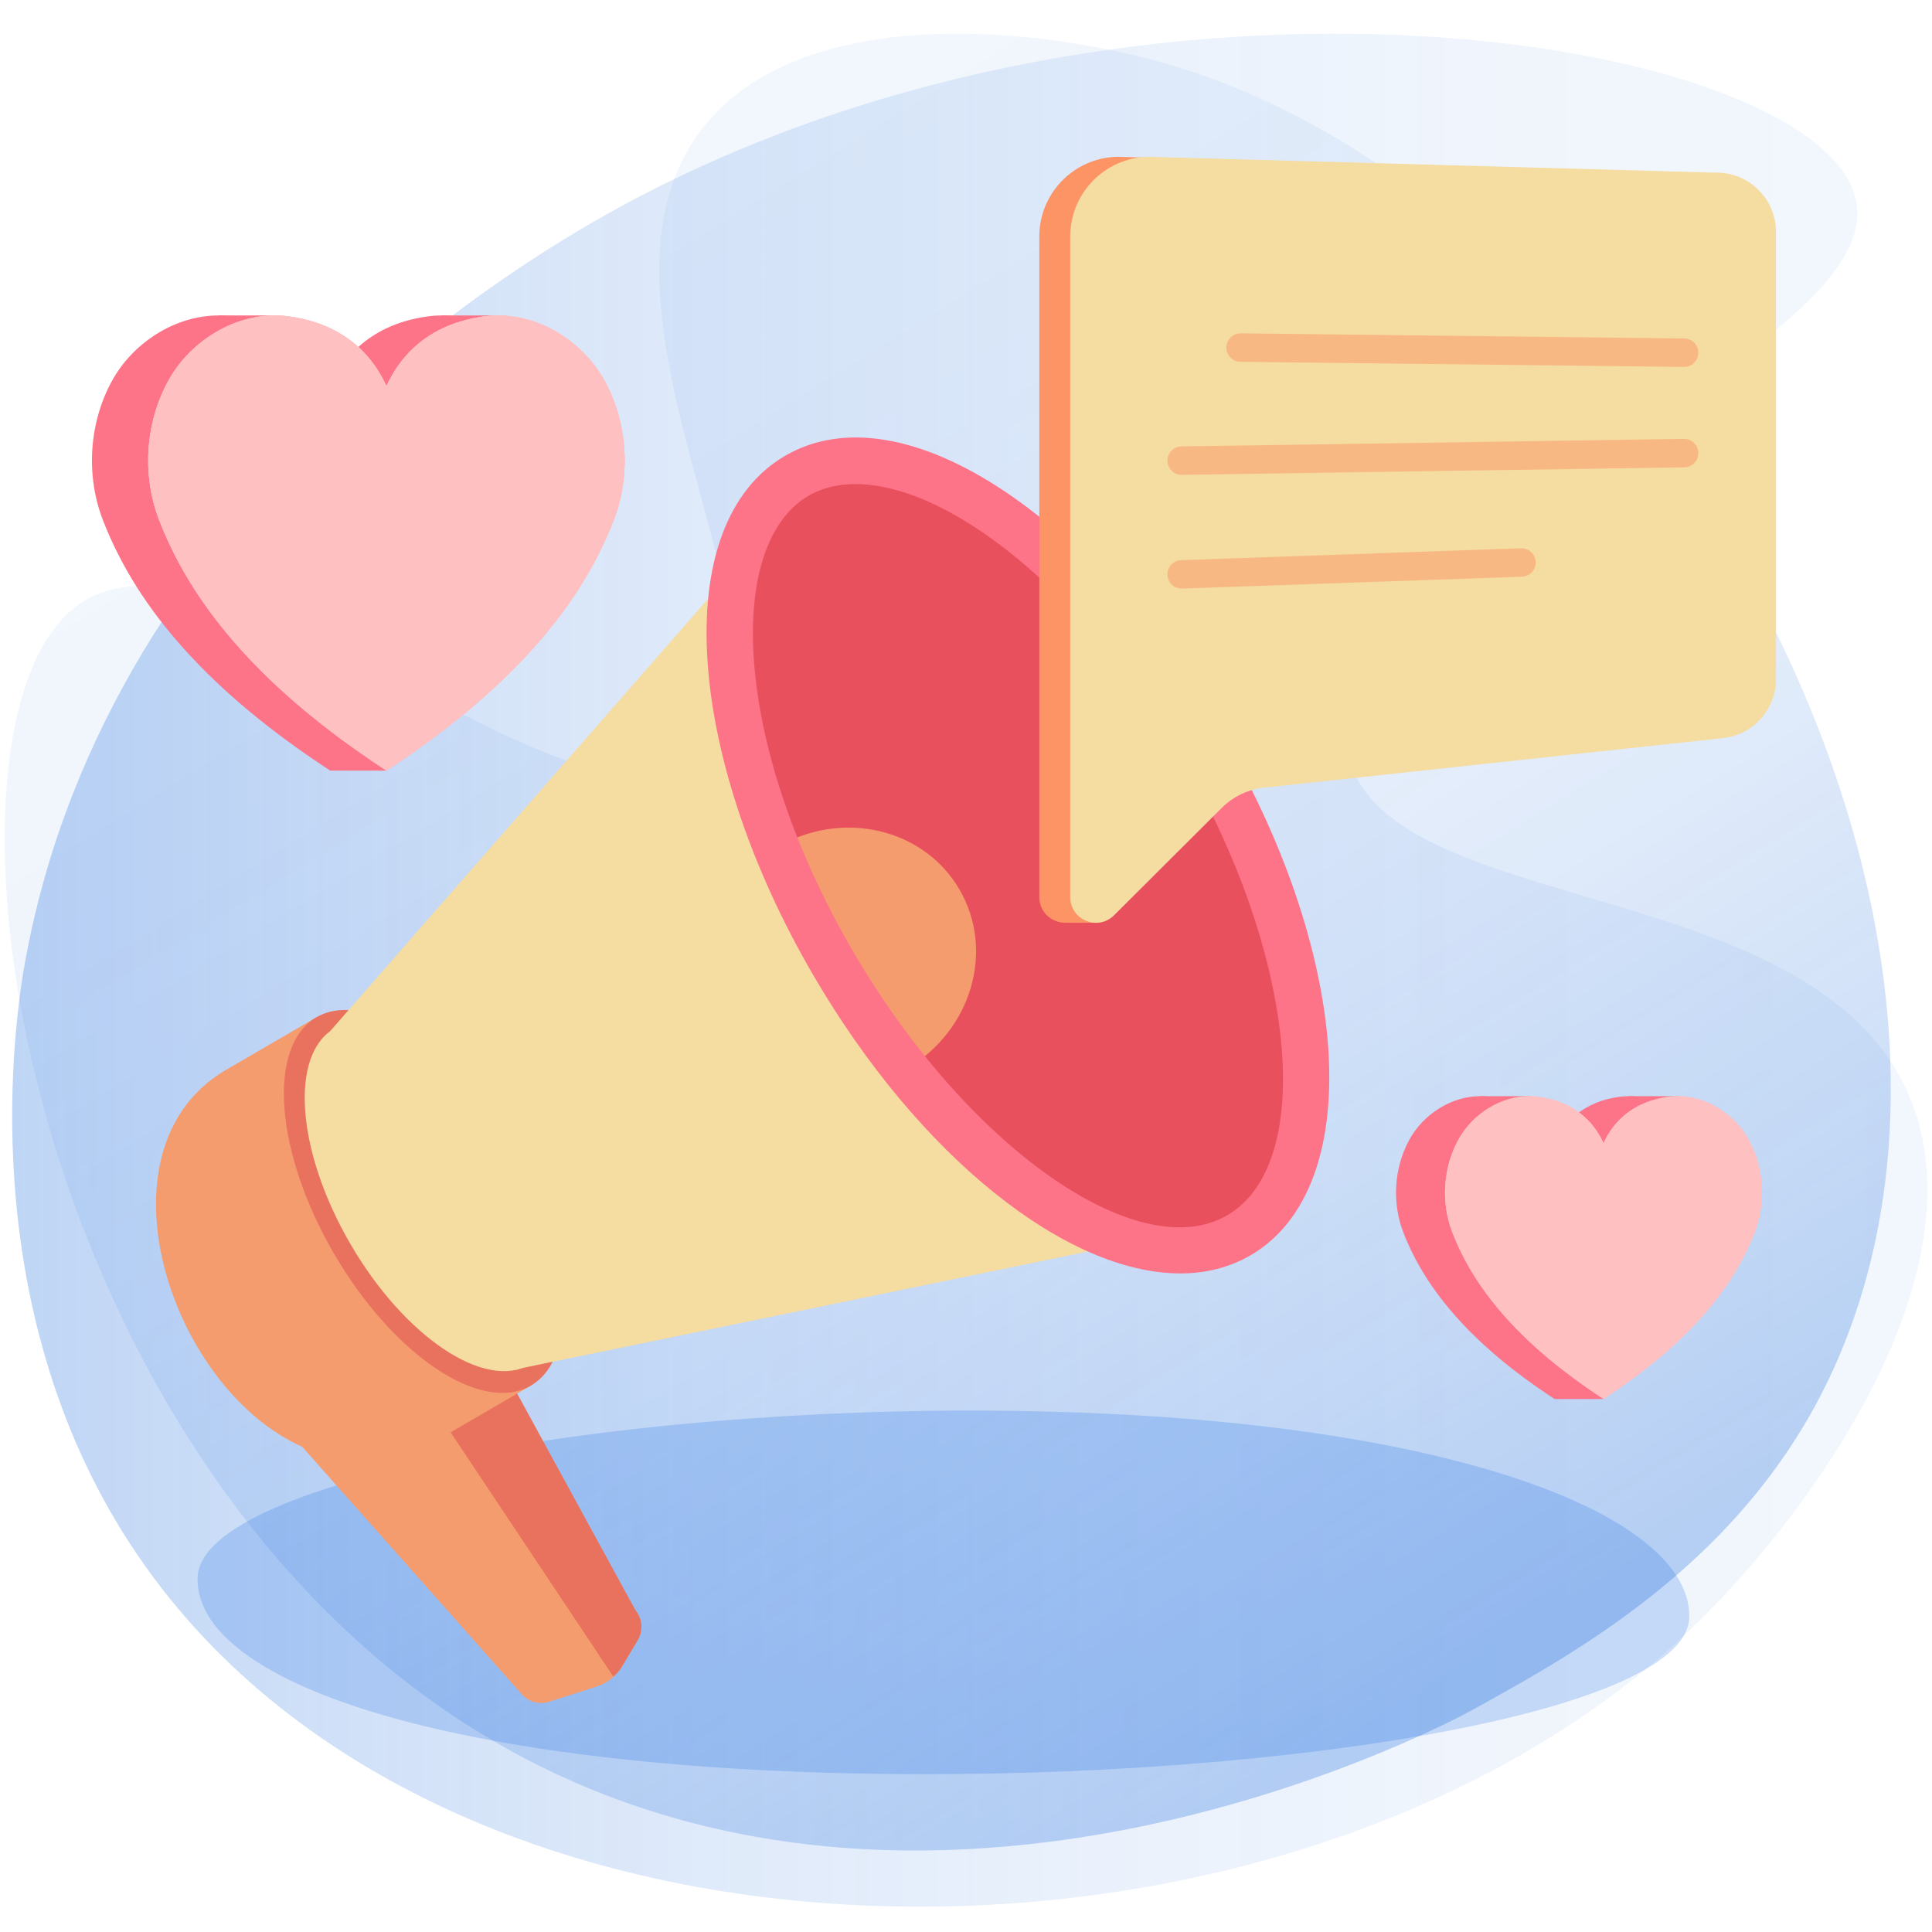
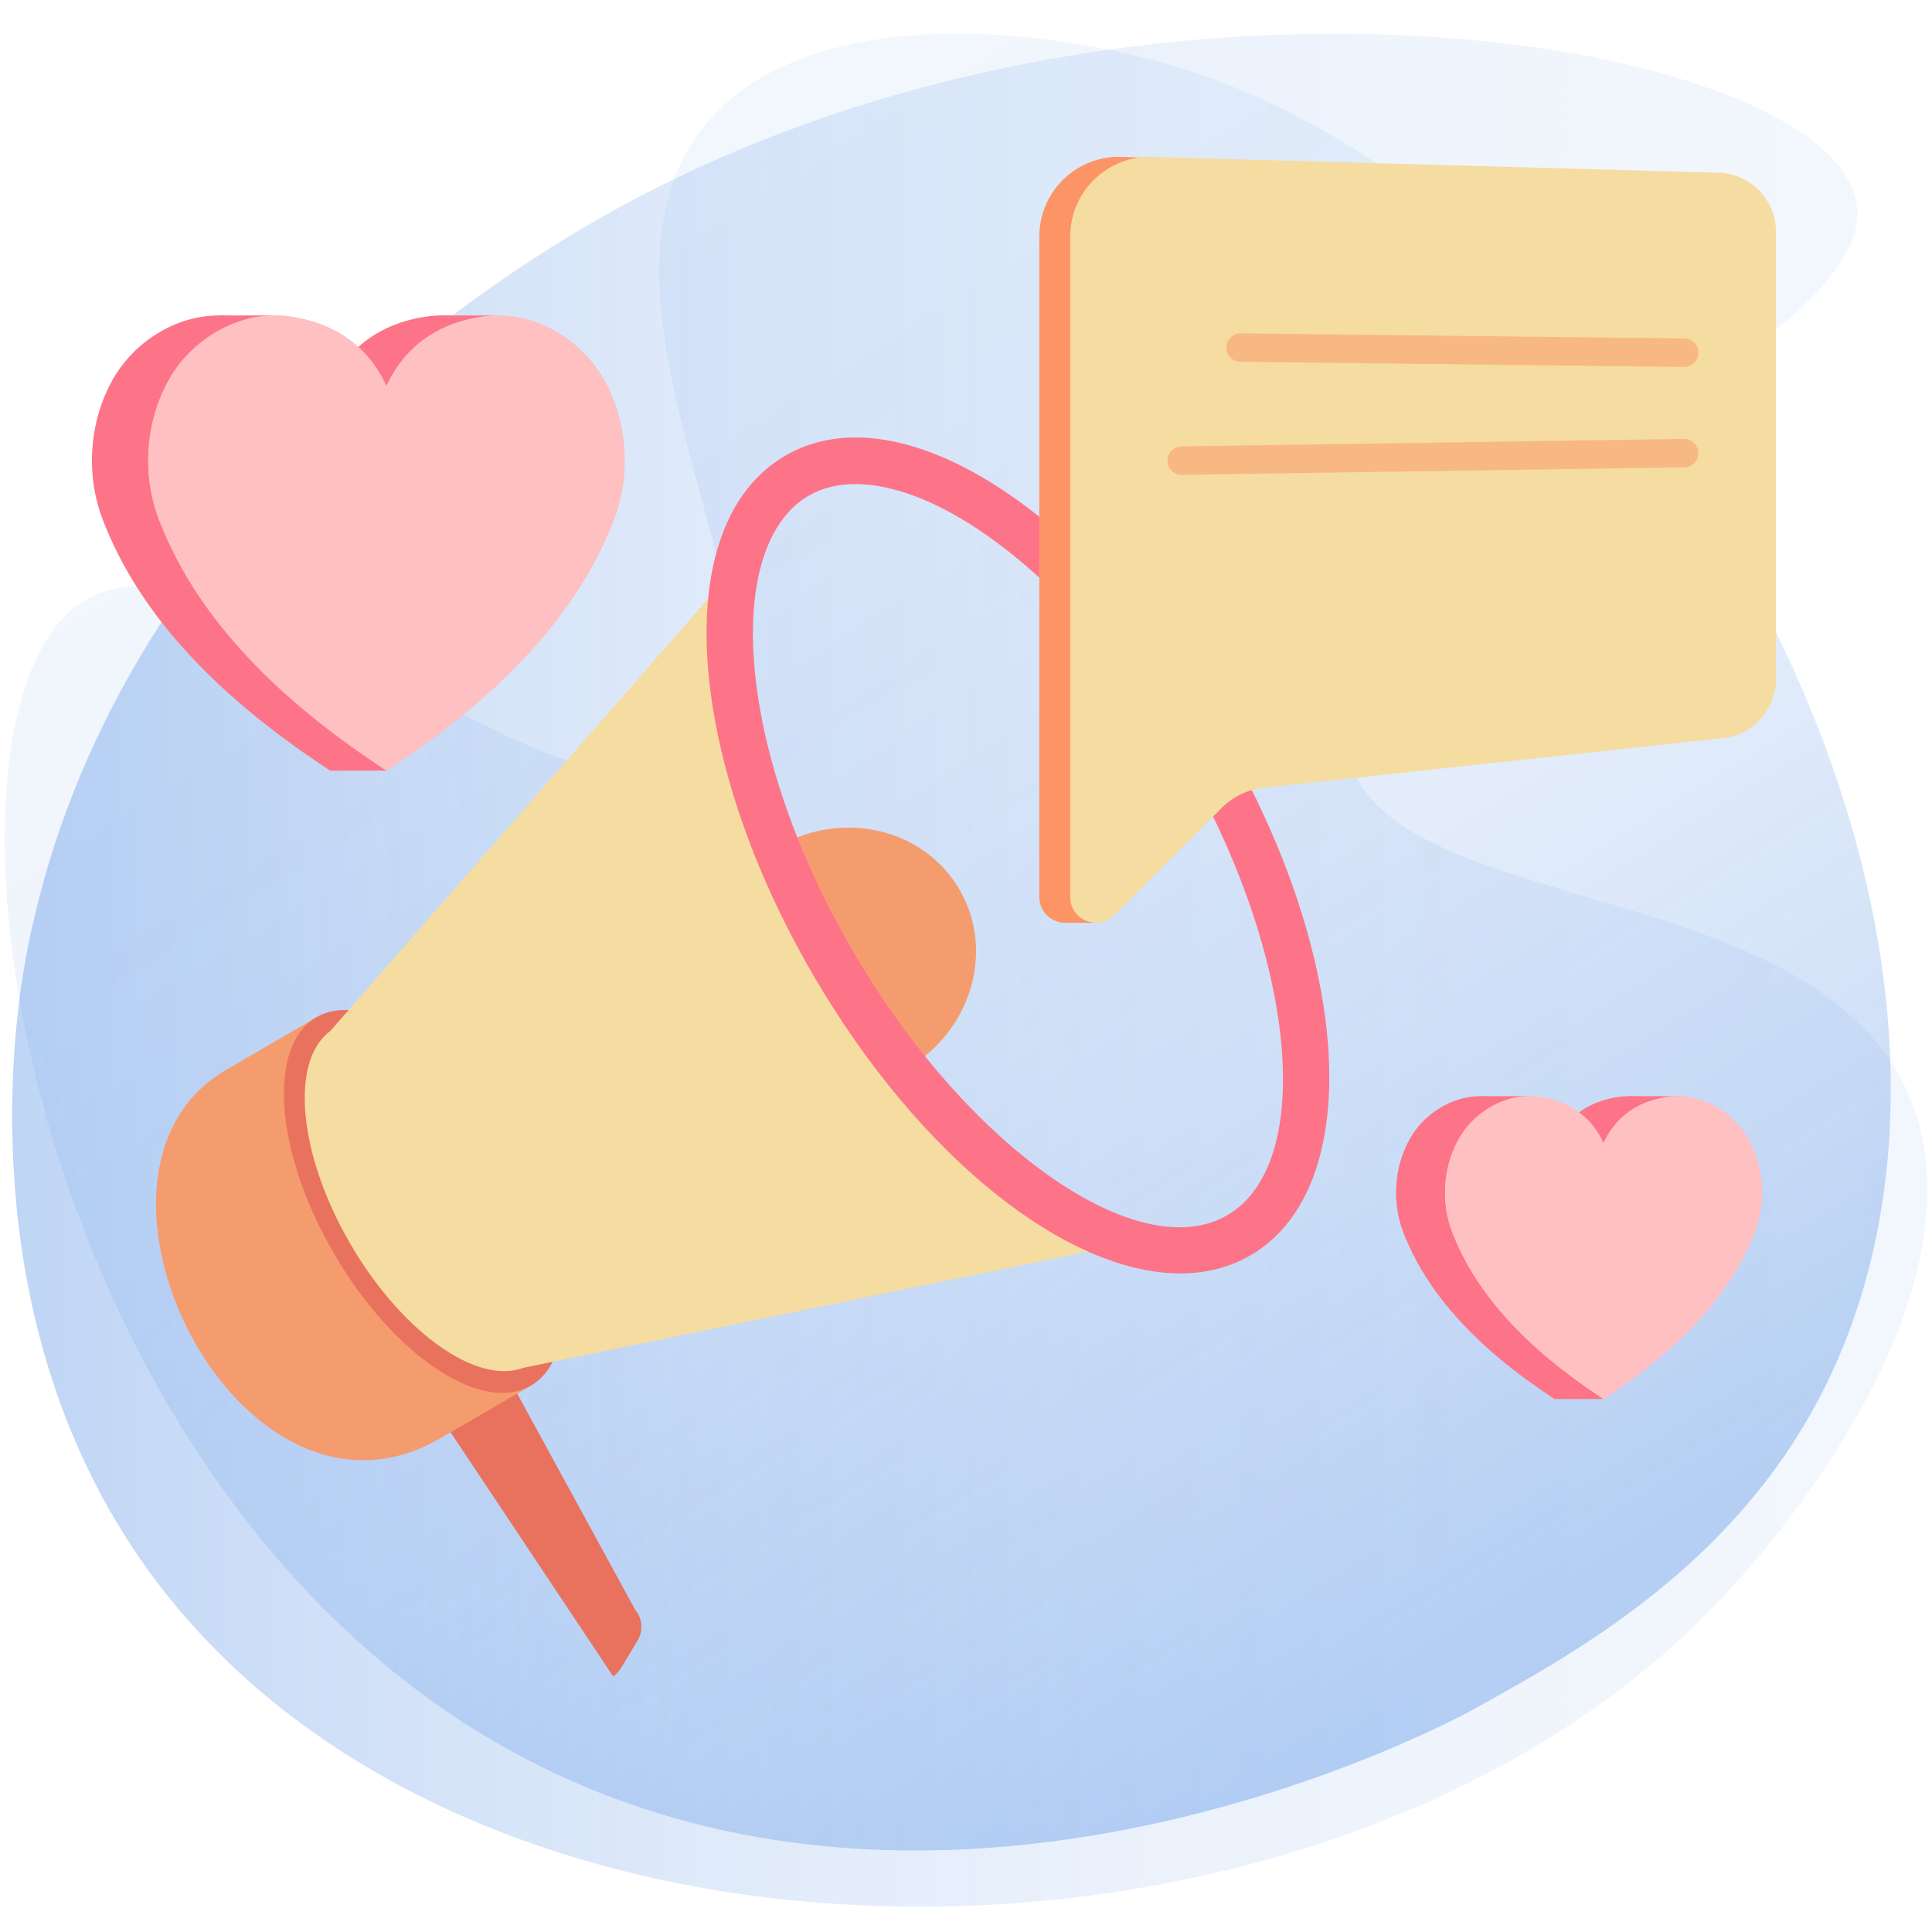
<svg xmlns="http://www.w3.org/2000/svg" id="Evergreen" viewBox="0 0 208 208">
  <defs>
    <linearGradient id="linear-gradient" x1="1.309" y1="104.451" x2="207.5" y2="104.451" gradientUnits="userSpaceOnUse">
      <stop offset=".002" stop-color="#0158d7" stop-opacity=".5" />
      <stop offset=".162" stop-color="#0158d7" stop-opacity=".373" />
      <stop offset=".357" stop-color="#0158d7" stop-opacity=".254" />
      <stop offset=".558" stop-color="#0158d7" stop-opacity=".168" />
      <stop offset=".767" stop-color="#0158d7" stop-opacity=".117" />
      <stop offset=".999" stop-color="#0158d7" stop-opacity=".1" />
    </linearGradient>
    <linearGradient id="linear-gradient-2" x1="-9730.443" y1="742.416" x2="-9515.532" y2="742.416" gradientTransform="translate(-4971.932 -6761.569) rotate(-121.754) scale(.884 .944)" gradientUnits="userSpaceOnUse">
      <stop offset="0" stop-color="#0158d7" stop-opacity=".5" />
      <stop offset=".16" stop-color="#0158d7" stop-opacity=".373" />
      <stop offset=".355" stop-color="#0158d7" stop-opacity=".254" />
      <stop offset=".556" stop-color="#0158d7" stop-opacity=".168" />
      <stop offset=".766" stop-color="#0158d7" stop-opacity=".117" />
      <stop offset=".998" stop-color="#0158d7" stop-opacity=".1" />
    </linearGradient>
  </defs>
  <path d="M67.459,21.894C57.867,27.044,11.893,53.226,2.725,103.429c-1.138,6.23-5.742,36.847,11.424,63.004,33.05,50.364,124.874,49.97,167.749,9.096,13.166-12.551,31.192-37.955,23.938-56.812-9.673-25.143-57.475-19.527-60.791-37.988-4.182-23.276,58.641-42.291,54.738-59.298-3.97-17.298-76.305-29.611-132.324.463Z" style="fill:url(#linear-gradient); opacity:.5;" />
  <path d="M45.273,182.247c48.829,36.259,110.43,3.409,113.262,1.839,11.604-6.431,30.679-16.746,39.737-38.715,20.631-50.04-22.393-123.153-71.579-138.177C111.588,2.581,85.031.125,74.924,14.774c-13.477,19.532,12.789,55.052,1.132,66.371-12.93,12.554-52.174-27.781-67.884-15.839-16.622,12.635-7.104,84.116,37.101,116.942Z" style="fill:url(#linear-gradient-2); opacity:.5;" />
-   <path d="M181.863,174.145c-.286,10.695-47.498,17.925-91.844,16.738-44.346-1.186-69.034-10.34-68.748-21.035.286-10.695,47.451-19.06,91.797-17.873,44.346,1.186,69.08,11.475,68.794,22.17Z" style="fill:#005ede; opacity:.19;" />
-   <path d="M56.199,182.428l-23.662-26.665,21.119-6.508,14.737,24.089c.759.899.866,2.181.267,3.194l-1.69,2.857c-.614,1.038-1.588,1.814-2.736,2.181l-5.131,1.64c-1.038.332-2.175.023-2.902-.788Z" style="fill:#f59c6f;" />
  <path d="M66.022,180.494l-19.356-29.065,8.62-2.116,13.124,24.04c.733.889.859,2.172.271,3.199l-1.707,2.85c-.259.417-.569.808-.952,1.092Z" style="fill:#e9725f;" />
  <path d="M47.433,154.833c-21.662,12.61-42.145-28.561-23.085-39.656l9.759-5.681,23.085,39.655-9.759,5.681Z" style="fill:#f59c6f;" />
  <ellipse cx="45.607" cy="129.349" rx="11.166" ry="22.943" transform="translate(-58.883 40.507) rotate(-30.205)" style="fill:#e9725f;" />
  <ellipse cx="46.536" cy="128.808" rx="10.19" ry="20.936" transform="translate(-58.485 40.901) rotate(-30.205)" style="fill:#f5dca1;" />
-   <ellipse cx="109.584" cy="92.105" rx="23.023" ry="47.305" transform="translate(-31.459 67.637) rotate(-30.205)" style="fill:#e8505d;" />
  <ellipse cx="90.64" cy="103.133" rx="14.647" ry="13.815" transform="translate(-39.58 59.604) rotate(-30.205)" style="fill:#f59c6f;" />
  <path d="M121.774,133.781l-65.663,13.524-20.563-36.297,43.801-50.105c-2.533,10.495,1.087,26.854,10.348,42.763,9.261,15.909,21.7,27.135,32.077,30.115Z" style="fill:#f5dca1;" />
  <path d="M127.069,137.097c-12.179,0-28.07-12.457-39.537-32.155-6.543-11.241-10.568-23.092-11.332-33.371-.811-10.912,2.147-18.905,8.332-22.505,6.184-3.601,14.595-2.226,23.683,3.868,8.561,5.74,16.879,15.092,23.423,26.332,14.049,24.133,15.368,48.676,3.002,55.875h-.001c-2.272,1.323-4.827,1.955-7.569,1.955ZM92.108,52.114c-1.904,0-3.614.417-5.068,1.264-4.381,2.55-6.519,9.047-5.867,17.824.71,9.54,4.499,20.631,10.669,31.231,12.22,20.991,30.67,33.996,40.287,28.399h0c9.617-5.599,7.418-28.063-4.803-49.055-6.17-10.6-13.945-19.372-21.89-24.699-4.883-3.274-9.497-4.963-13.328-4.963Z" style="fill:#fd7388;" />
  <path d="M181.317,18.587l-61.066-1.708c-4.652.124-8.359,3.93-8.359,8.584v71.11c0,1.717,1.444,2.834,2.911,2.769l.001.006h3.43l-1.11-1.32,11.085-11.052c1.254-1.251,2.906-2.025,4.67-2.188l49.197-5.313c3.287-.304,5.8-3.062,5.8-6.362V24.975c0-3.595-2.965-6.483-6.559-6.387Z" style="fill:#fd9466;" />
  <path d="M184.645,18.588l-61.066-1.708c-4.652.124-8.359,3.93-8.359,8.584v71.11c0,2.465,2.979,3.702,4.725,1.961l11.592-11.559c1.254-1.251,2.906-2.025,4.67-2.188l49.197-5.313c3.286-.304,5.8-3.062,5.8-6.362V24.975c0-3.595-2.965-6.483-6.559-6.387Z" style="fill:#f5dca1;" />
  <line x1="133.557" y1="37.42" x2="181.312" y2="37.972" style="fill:none; opacity:.5; stroke:#fd9466; stroke-linecap:round; stroke-miterlimit:10; stroke-width:3.061px;" />
  <line x1="127.217" y1="49.592" x2="181.312" y2="48.782" style="fill:none; opacity:.5; stroke:#fd9466; stroke-linecap:round; stroke-miterlimit:10; stroke-width:3.061px;" />
-   <line x1="127.217" y1="61.837" x2="163.804" y2="60.558" style="fill:none; opacity:.5; stroke:#fd9466; stroke-linecap:round; stroke-miterlimit:10; stroke-width:3.061px;" />
  <path d="M167.119,150.459c-4.179-2.762-7.505-5.541-10.171-8.495-2.668-2.957-4.586-5.992-5.864-9.28-.609-1.567-.873-3.311-.764-5.045.109-1.738.592-3.435,1.395-4.91.746-1.367,1.855-2.538,3.21-3.387,1.387-.869,2.924-1.328,4.446-1.328.336,0,.674.023,1.003.068,2.178.298,3.964,1.145,5.308,2.515.787.803,1.321,1.69,1.679,2.48.358-.789.891-1.676,1.679-2.48,1.344-1.371,3.129-2.217,5.308-2.515.33-.045.667-.068,1.003-.068,1.521,0,3.058.459,4.446,1.328,1.354.848,2.464,2.019,3.21,3.386.804,1.474,1.286,3.172,1.395,4.91.109,1.734-.155,3.478-.764,5.045-1.278,3.288-3.196,6.323-5.864,9.28-2.665,2.954-5.992,5.732-10.171,8.495l-.242.16-.242-.16Z" style="fill:#fd7388;" />
  <polygon points="167.36 150.619 172.636 150.619 180.625 118.016 175.35 118.016 167.119 125.937 164.646 118.016 159.371 118.016 154.265 129.853 167.36 150.619" style="fill:#fd7388;" />
  <path d="M172.394,150.459c-4.179-2.762-7.505-5.541-10.171-8.495-2.668-2.957-4.586-5.992-5.864-9.28-.609-1.567-.873-3.311-.764-5.045.109-1.738.592-3.435,1.395-4.91.746-1.367,1.855-2.538,3.21-3.387,1.387-.869,2.924-1.328,4.446-1.328.336,0,.674.023,1.003.068,2.178.298,3.964,1.145,5.308,2.515.787.803,1.321,1.69,1.679,2.48.358-.789.891-1.676,1.679-2.48,1.344-1.371,3.129-2.217,5.308-2.515.33-.045.667-.068,1.003-.068,1.521,0,3.058.459,4.446,1.328,1.354.848,2.464,2.019,3.21,3.386.804,1.474,1.286,3.172,1.395,4.91.109,1.734-.155,3.478-.764,5.045-1.278,3.288-3.196,6.323-5.864,9.28-2.665,2.954-5.992,5.732-10.171,8.495l-.242.16-.242-.16Z" style="fill:#fdbdc0;" />
  <polygon points="35.548 82.966 41.604 82.966 53.613 33.962 47.557 33.962 40.719 54.517 29.596 33.962 23.539 33.962 35.548 82.966" style="fill:#fd7388;" />
  <path d="M35.185,82.726c-6.281-4.152-11.281-8.329-15.287-12.768-4.01-4.444-6.893-9.007-8.814-13.948-.915-2.354-1.312-4.976-1.149-7.583.164-2.612.89-5.163,2.098-7.379,1.121-2.055,2.789-3.815,4.825-5.09,2.085-1.306,4.395-1.996,6.682-1.996.505,0,1.012.034,1.508.102,3.274.449,5.958,1.721,7.978,3.781,1.184,1.208,1.985,2.541,2.523,3.727.538-1.186,1.34-2.519,2.523-3.727,2.02-2.06,4.704-3.332,7.978-3.781.495-.068,1.003-.102,1.508-.102,2.286,0,4.597.69,6.682,1.996,2.036,1.275,3.704,3.035,4.825,5.09,1.208,2.216,1.933,4.768,2.098,7.379.164,2.606-.233,5.228-1.149,7.583-1.921,4.942-4.804,9.504-8.814,13.948-4.006,4.439-9.006,8.616-15.287,12.768l-.363.24-.363-.24Z" style="fill:#fd7388;" />
-   <path d="M41.241,82.726c-6.281-4.152-11.281-8.329-15.287-12.768-4.01-4.444-6.893-9.007-8.814-13.948-.915-2.354-1.312-4.976-1.149-7.583.164-2.612.89-5.163,2.098-7.379,1.121-2.055,2.789-3.815,4.825-5.09,2.085-1.306,4.395-1.996,6.682-1.996.505,0,1.012.034,1.508.102,3.274.449,5.958,1.721,7.978,3.781,1.184,1.208,1.985,2.541,2.523,3.727.538-1.186,1.34-2.519,2.523-3.727,2.02-2.06,4.704-3.332,7.978-3.781.495-.068,1.003-.102,1.508-.102,2.286,0,4.597.69,6.682,1.996,2.036,1.275,3.704,3.035,4.825,5.09,1.208,2.216,1.933,4.768,2.098,7.379.164,2.606-.233,5.228-1.149,7.583-1.921,4.942-4.804,9.504-8.814,13.948-4.006,4.439-9.006,8.616-15.287,12.768l-.363.24-.363-.24Z" style="fill:#fdbdc0;" />
  <path d="M172.394,150.459c-4.179-2.762-7.505-5.541-10.171-8.495-2.668-2.957-4.586-5.992-5.864-9.28-.609-1.567-.873-3.311-.764-5.045.109-1.738.592-3.435,1.395-4.91.746-1.367,1.855-2.538,3.21-3.387,1.387-.869,2.924-1.328,4.446-1.328.336,0,.674.023,1.003.068,2.178.298,3.964,1.145,5.308,2.515.787.803,1.321,1.69,1.679,2.48.358-.789.891-1.676,1.679-2.48,1.344-1.371,3.129-2.217,5.308-2.515.33-.045.667-.068,1.003-.068,1.521,0,3.058.459,4.446,1.328,1.354.848,2.464,2.019,3.21,3.386.804,1.474,1.286,3.172,1.395,4.91.109,1.734-.155,3.478-.764,5.045-1.278,3.288-3.196,6.323-5.864,9.28-2.665,2.954-5.992,5.732-10.171,8.495l-.242.16-.242-.16Z" style="fill:#ffc0c1;" />
  <path d="M41.241,82.726c-6.281-4.152-11.281-8.329-15.287-12.768-4.01-4.444-6.893-9.007-8.814-13.948-.915-2.354-1.312-4.976-1.149-7.583.164-2.612.89-5.163,2.098-7.379,1.121-2.055,2.789-3.815,4.825-5.09,2.085-1.306,4.395-1.996,6.682-1.996.505,0,1.012.034,1.508.102,3.274.449,5.958,1.721,7.978,3.781,1.184,1.208,1.985,2.541,2.523,3.727.538-1.186,1.34-2.519,2.523-3.727,2.02-2.06,4.704-3.332,7.978-3.781.495-.068,1.003-.102,1.508-.102,2.286,0,4.597.69,6.682,1.996,2.036,1.275,3.704,3.035,4.825,5.09,1.208,2.216,1.933,4.768,2.098,7.379.164,2.606-.233,5.228-1.149,7.583-1.921,4.942-4.804,9.504-8.814,13.948-4.006,4.439-9.006,8.616-15.287,12.768l-.363.24-.363-.24Z" style="fill:#fdbdc0;" />
  <path d="M41.241,82.726c-6.281-4.152-11.281-8.329-15.287-12.768-4.01-4.444-6.893-9.007-8.814-13.948-.915-2.354-1.312-4.976-1.149-7.583.164-2.612.89-5.163,2.098-7.379,1.121-2.055,2.789-3.815,4.825-5.09,2.085-1.306,4.395-1.996,6.682-1.996.505,0,1.012.034,1.508.102,3.274.449,5.958,1.721,7.978,3.781,1.184,1.208,1.985,2.541,2.523,3.727.538-1.186,1.34-2.519,2.523-3.727,2.02-2.06,4.704-3.332,7.978-3.781.495-.068,1.003-.102,1.508-.102,2.286,0,4.597.69,6.682,1.996,2.036,1.275,3.704,3.035,4.825,5.09,1.208,2.216,1.933,4.768,2.098,7.379.164,2.606-.233,5.228-1.149,7.583-1.921,4.942-4.804,9.504-8.814,13.948-4.006,4.439-9.006,8.616-15.287,12.768l-.363.24-.363-.24Z" style="fill:#ffc0c1;" />
</svg>